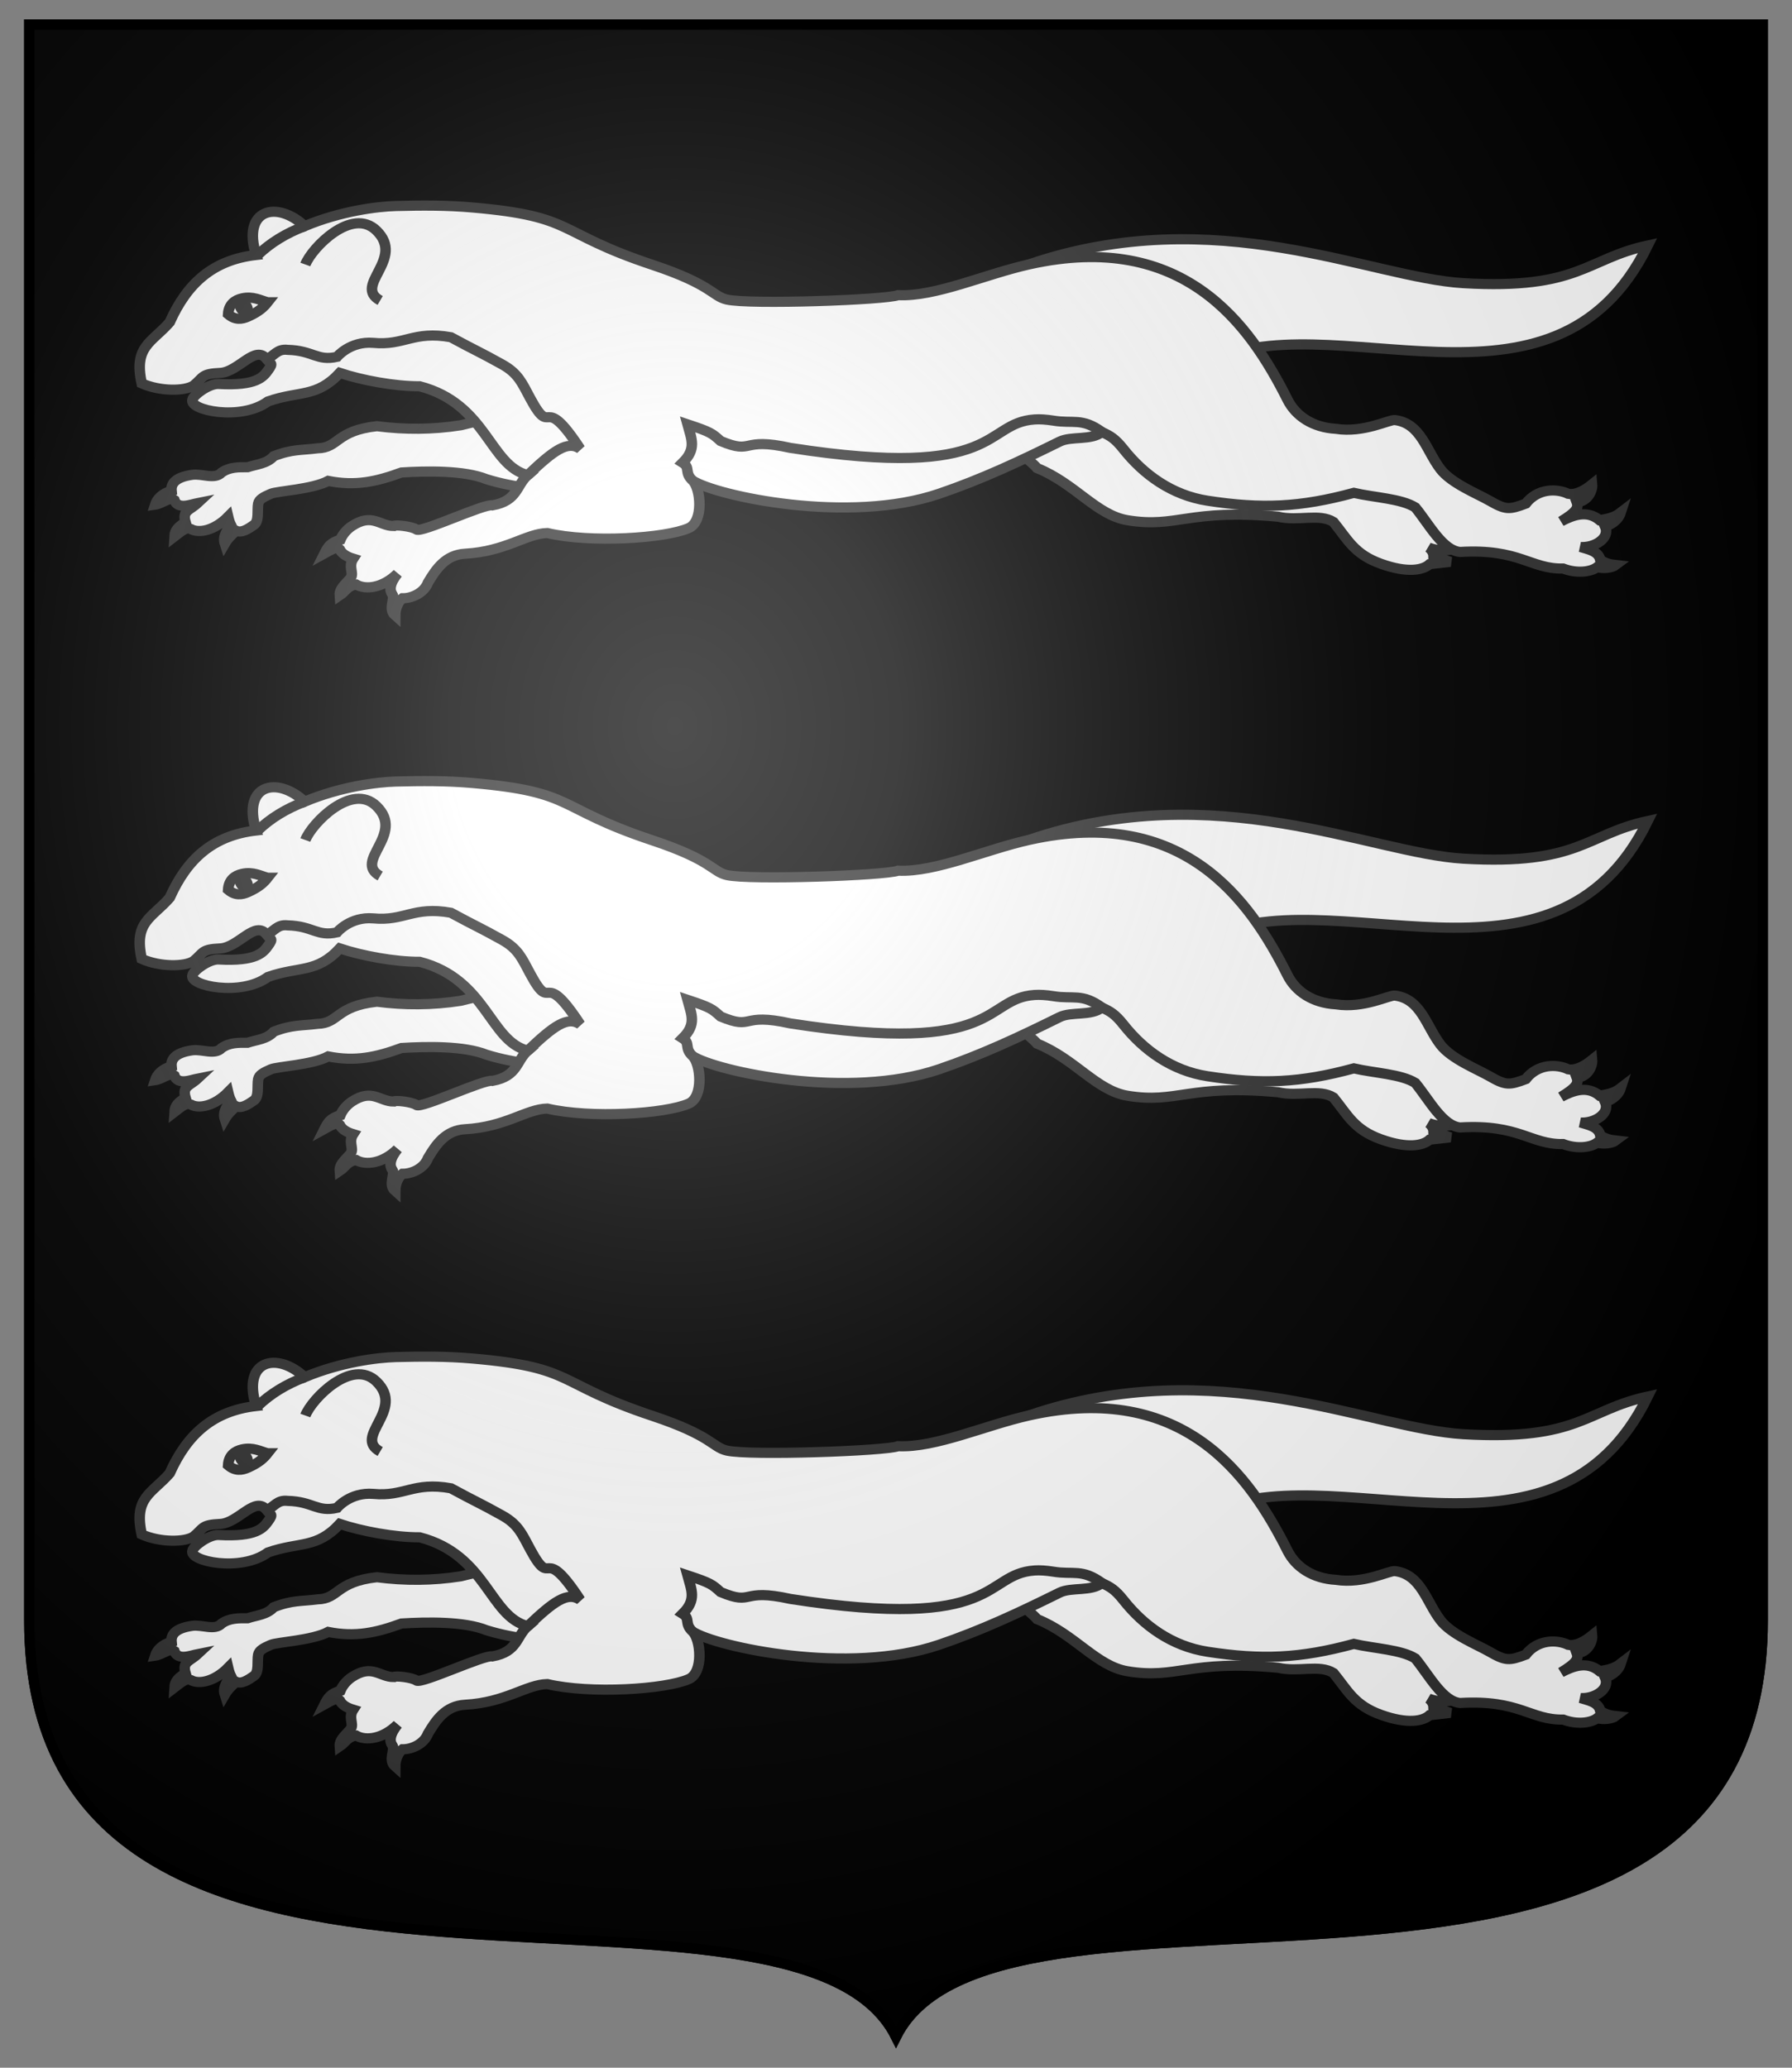
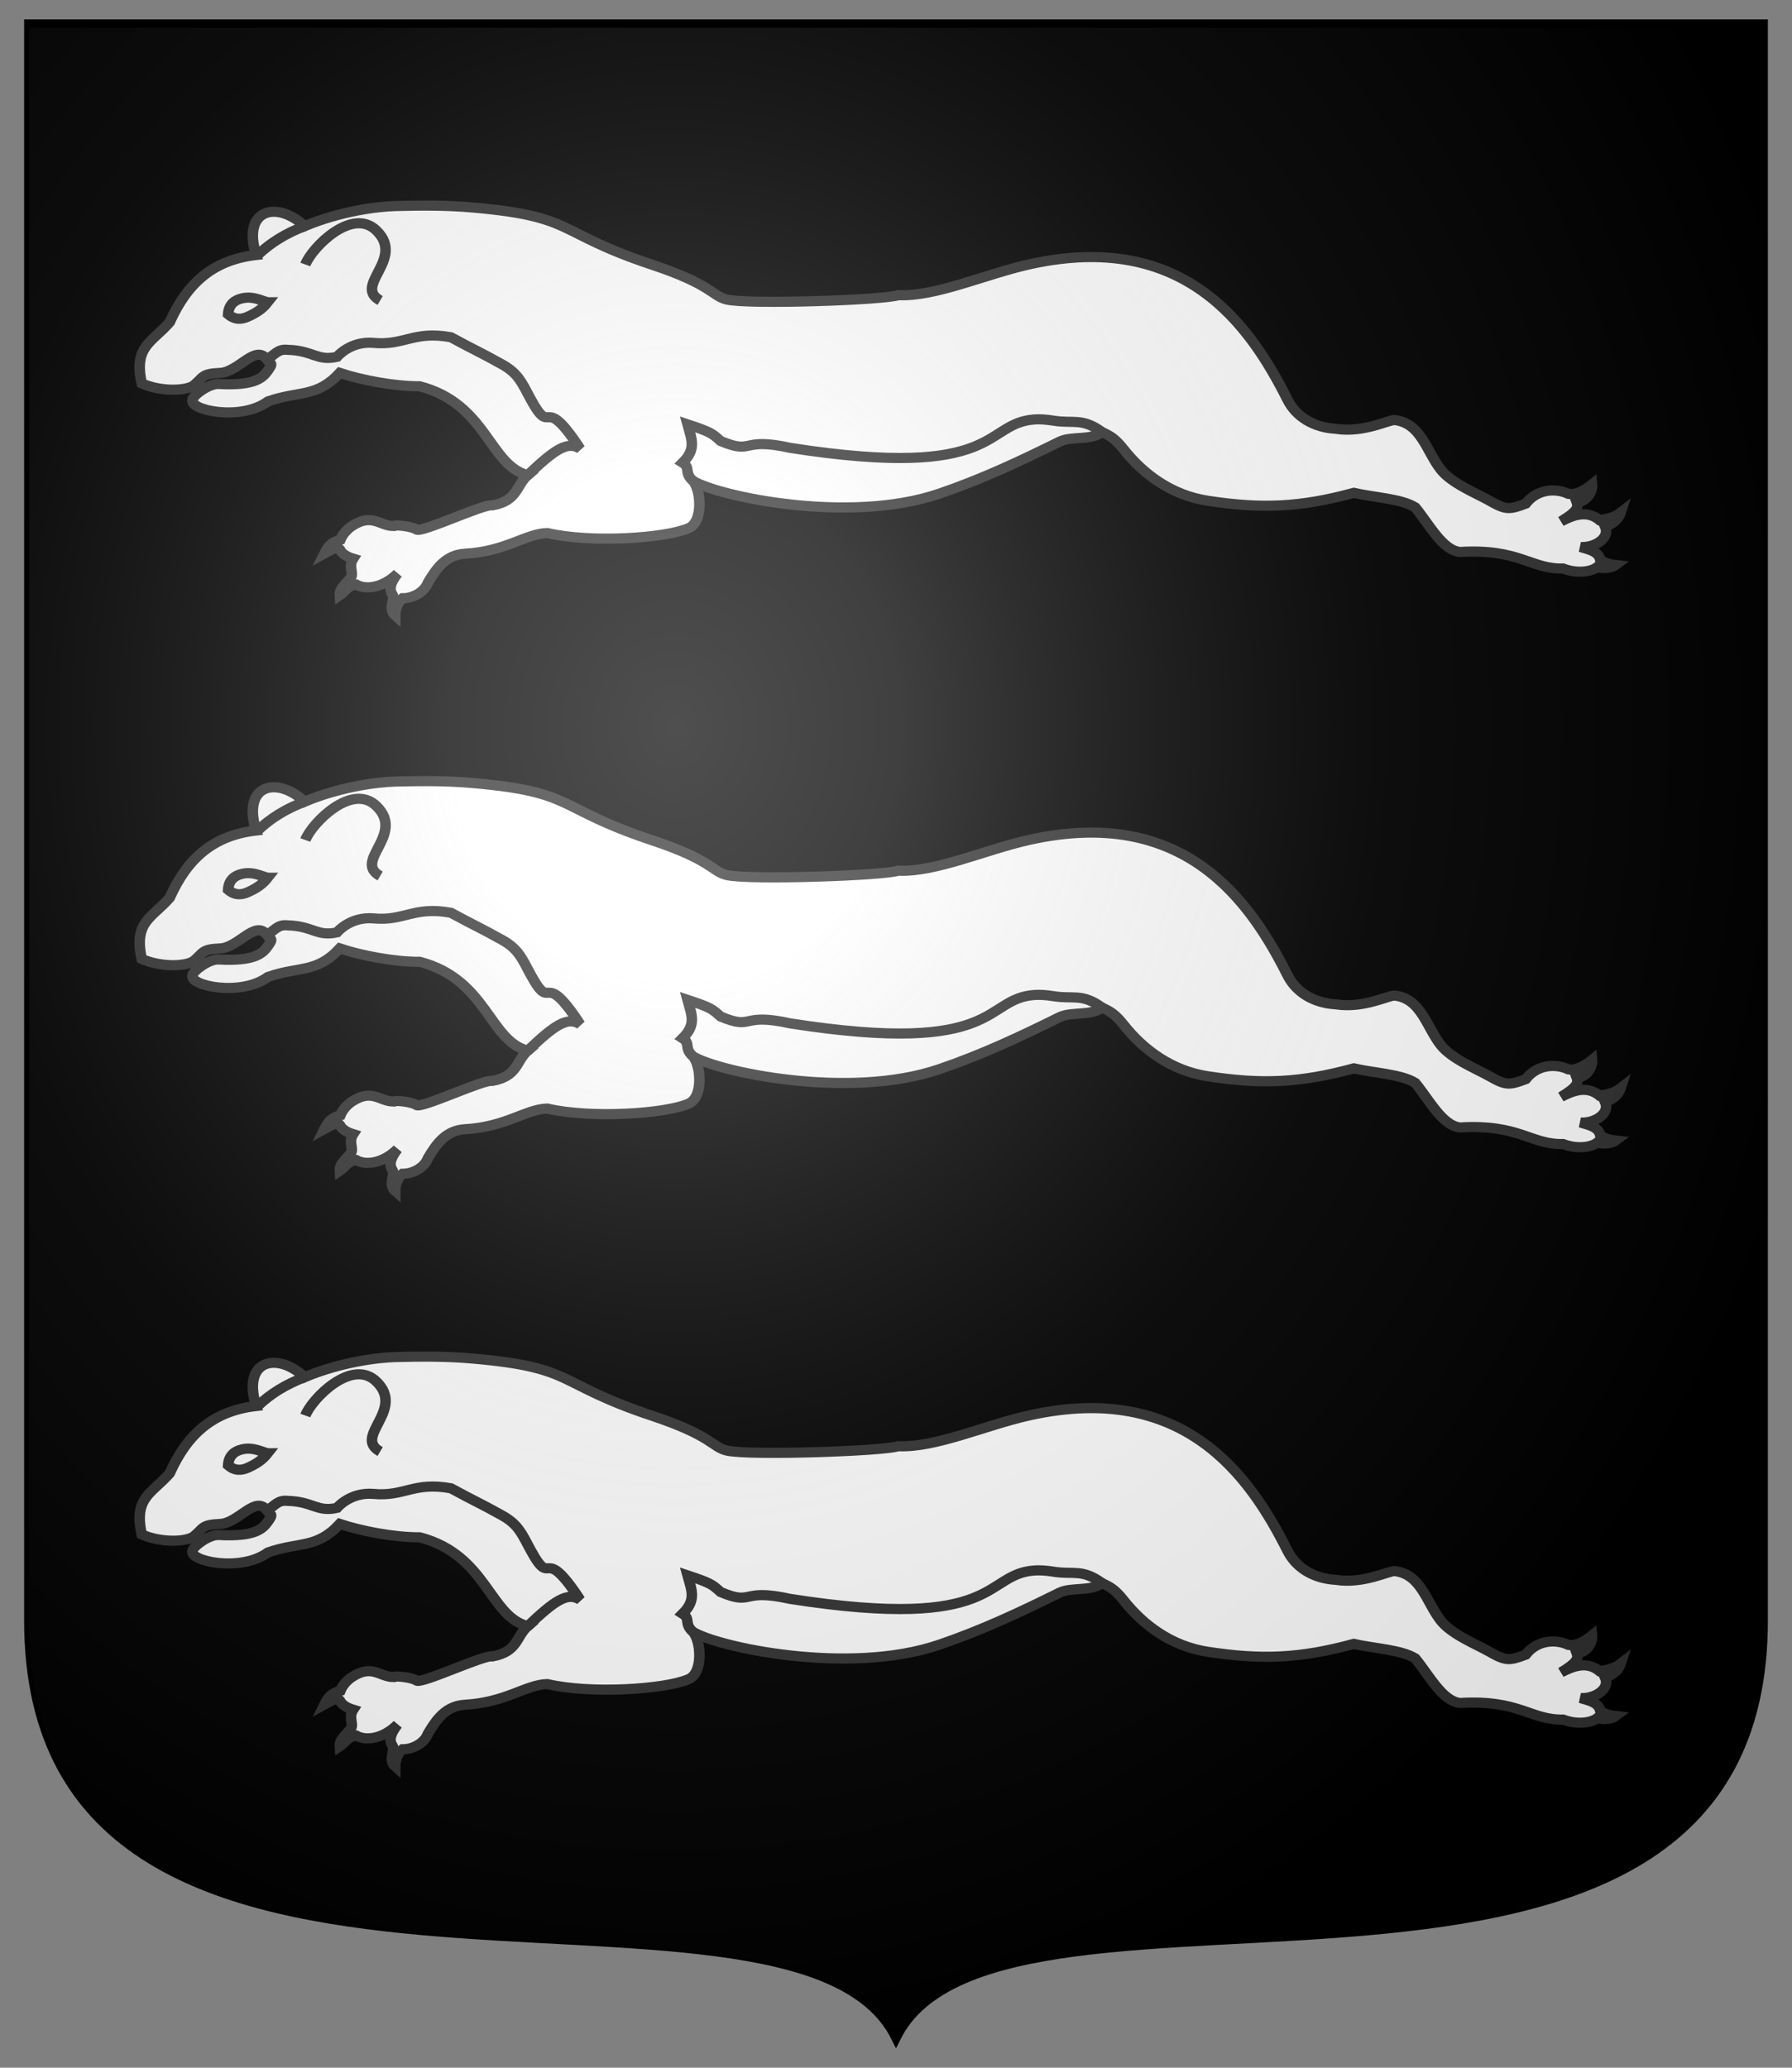
<svg xmlns="http://www.w3.org/2000/svg" xmlns:ns1="http://sodipodi.sourceforge.net/DTD/sodipodi-0.dtd" xmlns:ns2="http://www.inkscape.org/namespaces/inkscape" xmlns:xlink="http://www.w3.org/1999/xlink" width="520" height="600" version="1.1" id="svg4" ns1:docname="Blason d'André Vésale (Bruxelles).svg" ns2:version="0.92.3 (2405546, 2018-03-11)">
  <rect width="100%" height="100%" fill="#808080" stroke="none" />
  <defs id="defs8">
    <radialGradient r="405" cx="-75" cy="-80" gradientUnits="userSpaceOnUse" id="Gradient1-3" gradientTransform="matrix(0.852,0,0,0.964,259.706,-12.158)">
      <stop id="stop143-6" offset="0" stop-opacity=".31" stop-color="#fff" />
      <stop id="stop145-7" offset=".19" stop-opacity=".25" stop-color="#fff" />
      <stop id="stop147-5" offset=".6" stop-opacity=".125" stop-color="#6b6b6b" />
      <stop id="stop149-3" offset="1" stop-opacity=".125" />
    </radialGradient>
  </defs>
  <ns1:namedview pagecolor="#ffffff" bordercolor="#666666" borderopacity="1" objecttolerance="10" gridtolerance="10" guidetolerance="10" ns2:pageopacity="0" ns2:pageshadow="2" ns2:window-width="640" ns2:window-height="480" id="namedview6" showgrid="false" ns2:zoom="1.5198439" ns2:cx="272.59893" ns2:cy="378.11375" ns2:current-layer="layer4" />
  <g ns2:groupmode="layer" id="layer1" ns2:label="Fond écu" style="display:inline" transform="translate(0,300)" ns1:insensitive="true">
    <path ns2:connector-curvature="0" id="path212" d="m 8.5,-292.879 h 503 V 170.216 C 511.5,309.144 290.18,230.619 260,291.023 229.82,230.619 8.5,309.144 8.5,170.216 v 0 z" style="fill:#000000;stroke:#000000;stroke-width:3" />
  </g>
  <g ns2:groupmode="layer" id="layer4" ns2:label="Meubles" transform="translate(0,300)">
    <g id="g157" transform="matrix(0.436,0,0,0.419,36.649,-243.755)" style="stroke-width:2.34">
-       <path ns1:nodetypes="ccccccccccccccccccccccccccccscccccccccccccccccc" ns2:connector-curvature="0" d="m 278.962,145.988 -56.495,14.316 c -18.557,3.018 -37.128,3.12 -55.685,0.604 -27.423,3.114 -25.226,15.062 -39.486,15.324 -10.786,1.455 -16.96,0.473 -29.159,5.444 -4.534,5.307 -11.437,5.589 -17.414,7.662 -6.001,-0.04 -11.982,-0.174 -17.212,3.629 -4.564,5.207 -13.035,0.621 -19.642,1.613 -11.704,1.758 -14.201,6.447 -13.769,11.09 -6.126,1.727 -9.713,5.665 -10.884,9.603 4.588,-0.686 9.794,-5.641 12.707,-3.353 2.279,7.022 10.983,3.164 15.592,2.218 -5.309,5.152 -10.394,5.142 -8.1,13.307 -4.722,3.072 -7.07,5.311 -7.301,9.849 3.856,-3.058 7.321,-6.617 10.743,-5.212 5.446,3.31 15.884,1.042 24.906,-8.468 0.533,2.367 1.106,4.18 1.822,5.646 -2.029,3.291 -5.62,7.732 -4.005,12.905 2.171,-3.891 4.88,-6.17 7.447,-8.872 3.627,1.841 8.075,-1.181 11.947,-4.033 3.595,-2.648 2.001,-10.27 2.835,-14.719 0.564,-3.012 3.611,-4.653 8.505,-6.855 4.147,-1.866 27.47,-3.003 38.068,-8.872 18.208,3.728 31.965,0.553 48.8,-5.847 16.645,-1.046 41.641,-1.597 56.495,4.637 19.761,6.408 38.138,7.21 58.925,9.477 z M 601.094,48.788 C 725.304,4.704 828.187,58.13 889.937,61.857 967.08,66.513 971.263,45.069 1012.592,35.77 950.055,168.564 800.739,72.278 717.863,117.587 Z m 61.993,96.595 -74.517,22.381 c 0.735,9.339 12.677,16.094 17.617,22.179 25.265,10.662 39.441,32.516 60.14,36.091 33.056,5.71 40.681,-8.172 100.233,-2.42 13.702,3.289 27.442,-2.508 36.853,3.629 9.543,12.172 13.76,22.361 31.791,29.035 17.439,6.454 27.756,4.403 32.196,0.201 l 13.769,-1.613 -10.529,-3.831 -0.608,-0.201 c -0.053,-2.163 -1.209,-4.274 -3.24,-5.847 6.358,2.524 12.826,2.317 17.573,0.587 L 861.73,201.638 Z" style="fill:#ffffff;fill-opacity:1;stroke:#313131;stroke-width:7.021;stroke-miterlimit:4;stroke-dasharray:none" id="path3800" />
      <path ns1:nodetypes="cccccccccccccccccccccccccccccccccccsscccccccccccccccccccccccscccccc" ns2:connector-curvature="0" id="path3796" d="M 179.498,8.436 C 166.981,8.763 142.658,11.97 118.715,22.381 100.44,4.514 76.813,10.328 86.393,42.352 57.608,45.804 40.488,62 28.885,88.928 17.077,103.038 4.759,105.46 10.256,131.27 c 12.048,5.659 28.881,5.496 34.627,1.412 6.806,-5.87 5.004,-8.055 17.617,-8.672 12.245,-0.599 23.363,-19.965 30.98,-9.475 2.561,3.527 4.541,2.267 1.012,7.459 -3.365,4.95 -7.925,11.123 -33.006,9.678 -6.503,-0.375 -17.043,7.861 -17.414,10.889 -2.593,7.21 32.018,15.047 50.219,1.209 20.869,-7.601 32.319,-2.418 47.787,-19.76 14.652,5.055 36.392,9.343 53.256,9.275 44.762,12.193 46.27,55.026 71.883,61.498 -7.828,7 -6.471,17.737 -23.488,20.969 -5.116,-1.528 -47.395,19.331 -50.623,16.734 -2.735,-2.2 -14.457,-3.509 -15.186,-2.42 -9.259,-0.005 -14.247,-9.215 -27.742,0 -3.276,2.237 -6.279,5.774 -7.695,9.477 -6.445,1.929 -8.26,4.726 -10.529,9.477 3.949,-2.247 8.183,-5.142 10.125,-2.822 1.12,2.558 3.863,4.863 8.91,6.453 -3.288,5.273 0.357,9.761 -1.385,12.883 -1.741,3.122 -7.943,7.239 -7.525,12.521 3.624,-2.517 5.044,-6.656 10.934,-7.461 6.416,3.805 17.801,2.356 27.539,-7.662 -5.449,7.046 -5.45,11.556 -3.504,14.434 2.18,3.223 -3.002,10.172 1.904,14.635 -0.02,-5.459 2.52,-10.106 4.842,-11.93 6.324,0.099 14.47,-3.772 17.01,-10.887 5.397,-9.414 11.694,-19.214 24.703,-19.961 27.13,-1.559 40.5,-13.956 54.672,-14.316 28.854,7.05 78.637,3.668 94.158,-3.428 10.073,-4.605 8.007,-27.442 2.633,-32.865 15.89,10.565 103.577,30.502 164.018,9.072 28.546,-10.121 53.208,-22.219 80.188,-36.09 7.774,-3.997 21.096,-0.595 28.146,-6.654 5.483,2.663 8.658,4.387 14.375,11.896 13.293,17.459 32.051,31.87 55.889,35.688 35.972,5.761 61.606,4.676 97.398,-5.443 13.702,3.289 31.491,3.943 40.902,10.08 9.543,12.172 18.038,29.553 29.766,30.85 39.711,-2.43 46.749,11.91 68.645,11.492 9.208,3.655 18.553,2.313 22.68,-1.008 3.859,1.333 9.987,0.479 12.352,-1.41 -3.705,-0.426 -7.251,-1.325 -10.326,-3.631 -1.214,-6.188 -8.407,-7.252 -13.162,-8.871 8.967,0.683 19.862,-5.884 16.385,-14.143 3.106,-1.053 8.564,-3.871 10.354,-9.646 -4.534,3.653 -9.633,4.405 -14.088,5.145 -8.236,-7.004 -17.418,-3.577 -25.611,0.902 9.967,-6.282 11.918,-9.267 10.467,-13.367 7.007,-0.231 10.584,-7.664 10.188,-12.24 -5.062,4.241 -10.755,7.416 -15.852,6.51 -7.568,-3.791 -20.295,-3.903 -28.291,6.797 -11.114,4.371 -13.387,4.368 -24.096,-2.016 -8.321,-4.96 -25.306,-11.932 -32.602,-21.775 -9.502,-12.821 -12.993,-31.847 -30.373,-34.076 -3.835,-0.491 -20.656,9.096 -39.283,6.049 -15.12,-0.874 -26.62,-8.598 -32.197,-20.162 C 747.728,90.493 703.822,25.089 601.127,48.803 c -29.582,6.831 -62.438,22.588 -87.477,21.373 -7.979,3.303 -98.881,6.693 -114.002,3.025 -9.681,-2.348 -9.752,-10.265 -49.408,-23.994 C 284.983,26.615 299.721,15.754 230.771,9.486 212.868,7.836 196.385,7.999 179.498,8.436 Z" style="fill:#ffffff;fill-opacity:1;stroke:#313131;stroke-width:7.021;stroke-linecap:butt;stroke-miterlimit:4;stroke-dasharray:none" />
      <path id="path1354" style="fill:none;fill-rule:evenodd;stroke:#313131;stroke-width:7.021;stroke-linecap:butt;stroke-linejoin:miter;stroke-miterlimit:4;stroke-dasharray:none;stroke-opacity:1" d="m 94.052,75.073 c -4.774,-1.293 -9.712,-4.383 -16.932,-2.718 -4.757,1.097 -8.955,4.037 -9.344,11.033 4.638,4.131 9.019,3.636 13.398,1.576 7.187,-3.381 10.399,-6.594 12.879,-9.891 z M 119.152,48.938 c 4.401,-11.724 31.089,-40.034 47.355,-23.501 19.447,19.767 -15.859,38.085 2.459,48.427 M 87.427,42.391 C 96.002,33.894 106.066,27.399 118.715,22.381 M 649.32,164.941 c -13.2,-10.086 -19.188,-5.571 -32.455,-7.89 -4.685,-0.768 -8.78,-1.062 -12.352,-0.807 -34.531,2.467 -21.48,42.545 -162.546,19.712 -33.703,-7.773 -23.906,5.038 -46.436,-4.774 -5.671,-5.338 -6.56,-6.22 -22.006,-11.558 2.648,10.225 6.124,16.922 -3.248,26.593 5.416,3.51 0.751,6.639 6.692,12.395 M 267.217,194.783 c 17.227,-17.071 26.422,-24.144 34.864,-18.173 -25.795,-40.928 -18.094,-5.859 -33.158,-34.842 -5.477,-10.537 -7.899,-17.309 -18.691,-23.574 -15.056,-8.741 -17.729,-9.573 -34.209,-18.881 -25.047,-4.657 -30.905,5.966 -51.662,3.896 -15.437,-1.325 -24.119,9.677 -24.119,9.677 -13.235,3.158 -16.023,-4.402 -32.813,-4.837 -7.095,-0.869 -8.674,4.011 -14.085,6.405" ns2:connector-curvature="0" ns1:nodetypes="cscsccscccccccccccccccccccc" />
-       <path transform="matrix(0.82,-0.572,0.556,0.831,0,0)" d="m 26.766,109.293 a 5.499,7.306 0 0 1 -5.498,7.306 5.499,7.306 0 0 1 -5.499,-7.304 5.499,7.306 0 0 1 5.496,-7.308 5.499,7.306 0 0 1 5.501,7.301" ns1:open="true" ns1:end="6.2825744" ns1:start="0" ns1:ry="7.3059483" ns1:rx="5.498507" ns1:cy="109.29286" ns1:cx="21.267109" ns1:type="arc" id="path1356" style="opacity:1;fill:#313131;fill-opacity:1;fill-rule:evenodd;stroke:none;stroke-width:7.022;stroke-linecap:butt;stroke-linejoin:bevel;stroke-miterlimit:4;stroke-dasharray:none;stroke-dashoffset:0;stroke-opacity:1" />
    </g>
    <use x="0" y="0" xlink:href="#g157" id="use159" transform="translate(-2.3095658e-7,167)" width="100%" height="100%" />
    <use x="0" y="0" xlink:href="#use159" id="use161" transform="translate(0,167)" width="100%" height="100%" />
  </g>
  <g ns2:groupmode="layer" id="layer3" ns2:label="Reflet" style="display:inline" transform="translate(0,300)" ns1:insensitive="true">
    <path ns2:connector-curvature="0" style="fill:url(#Gradient1-3);stroke-width:1;stroke-linecap:round;stroke-linejoin:round" d="m 8.5,-291.951 v 463.095 c 0,138.928 221.32,60.404 251.5,120.807 30.18,-60.404 251.5,18.121 251.5,-120.807 v -463.095 z" id="use162" />
  </g>
  <g ns2:groupmode="layer" id="layer2" ns2:label="Bordure" style="display:inline" transform="translate(0,300)" ns1:insensitive="true">
-     <path ns2:connector-curvature="0" style="fill:none;stroke:#000000;stroke-width:3" d="m 8.5,-292.879 h 503 V 170.216 C 511.5,309.144 290.18,230.619 260,291.023 229.82,230.619 8.5,309.144 8.5,170.216 v 0 z" id="path2" />
-   </g>
+     </g>
</svg>